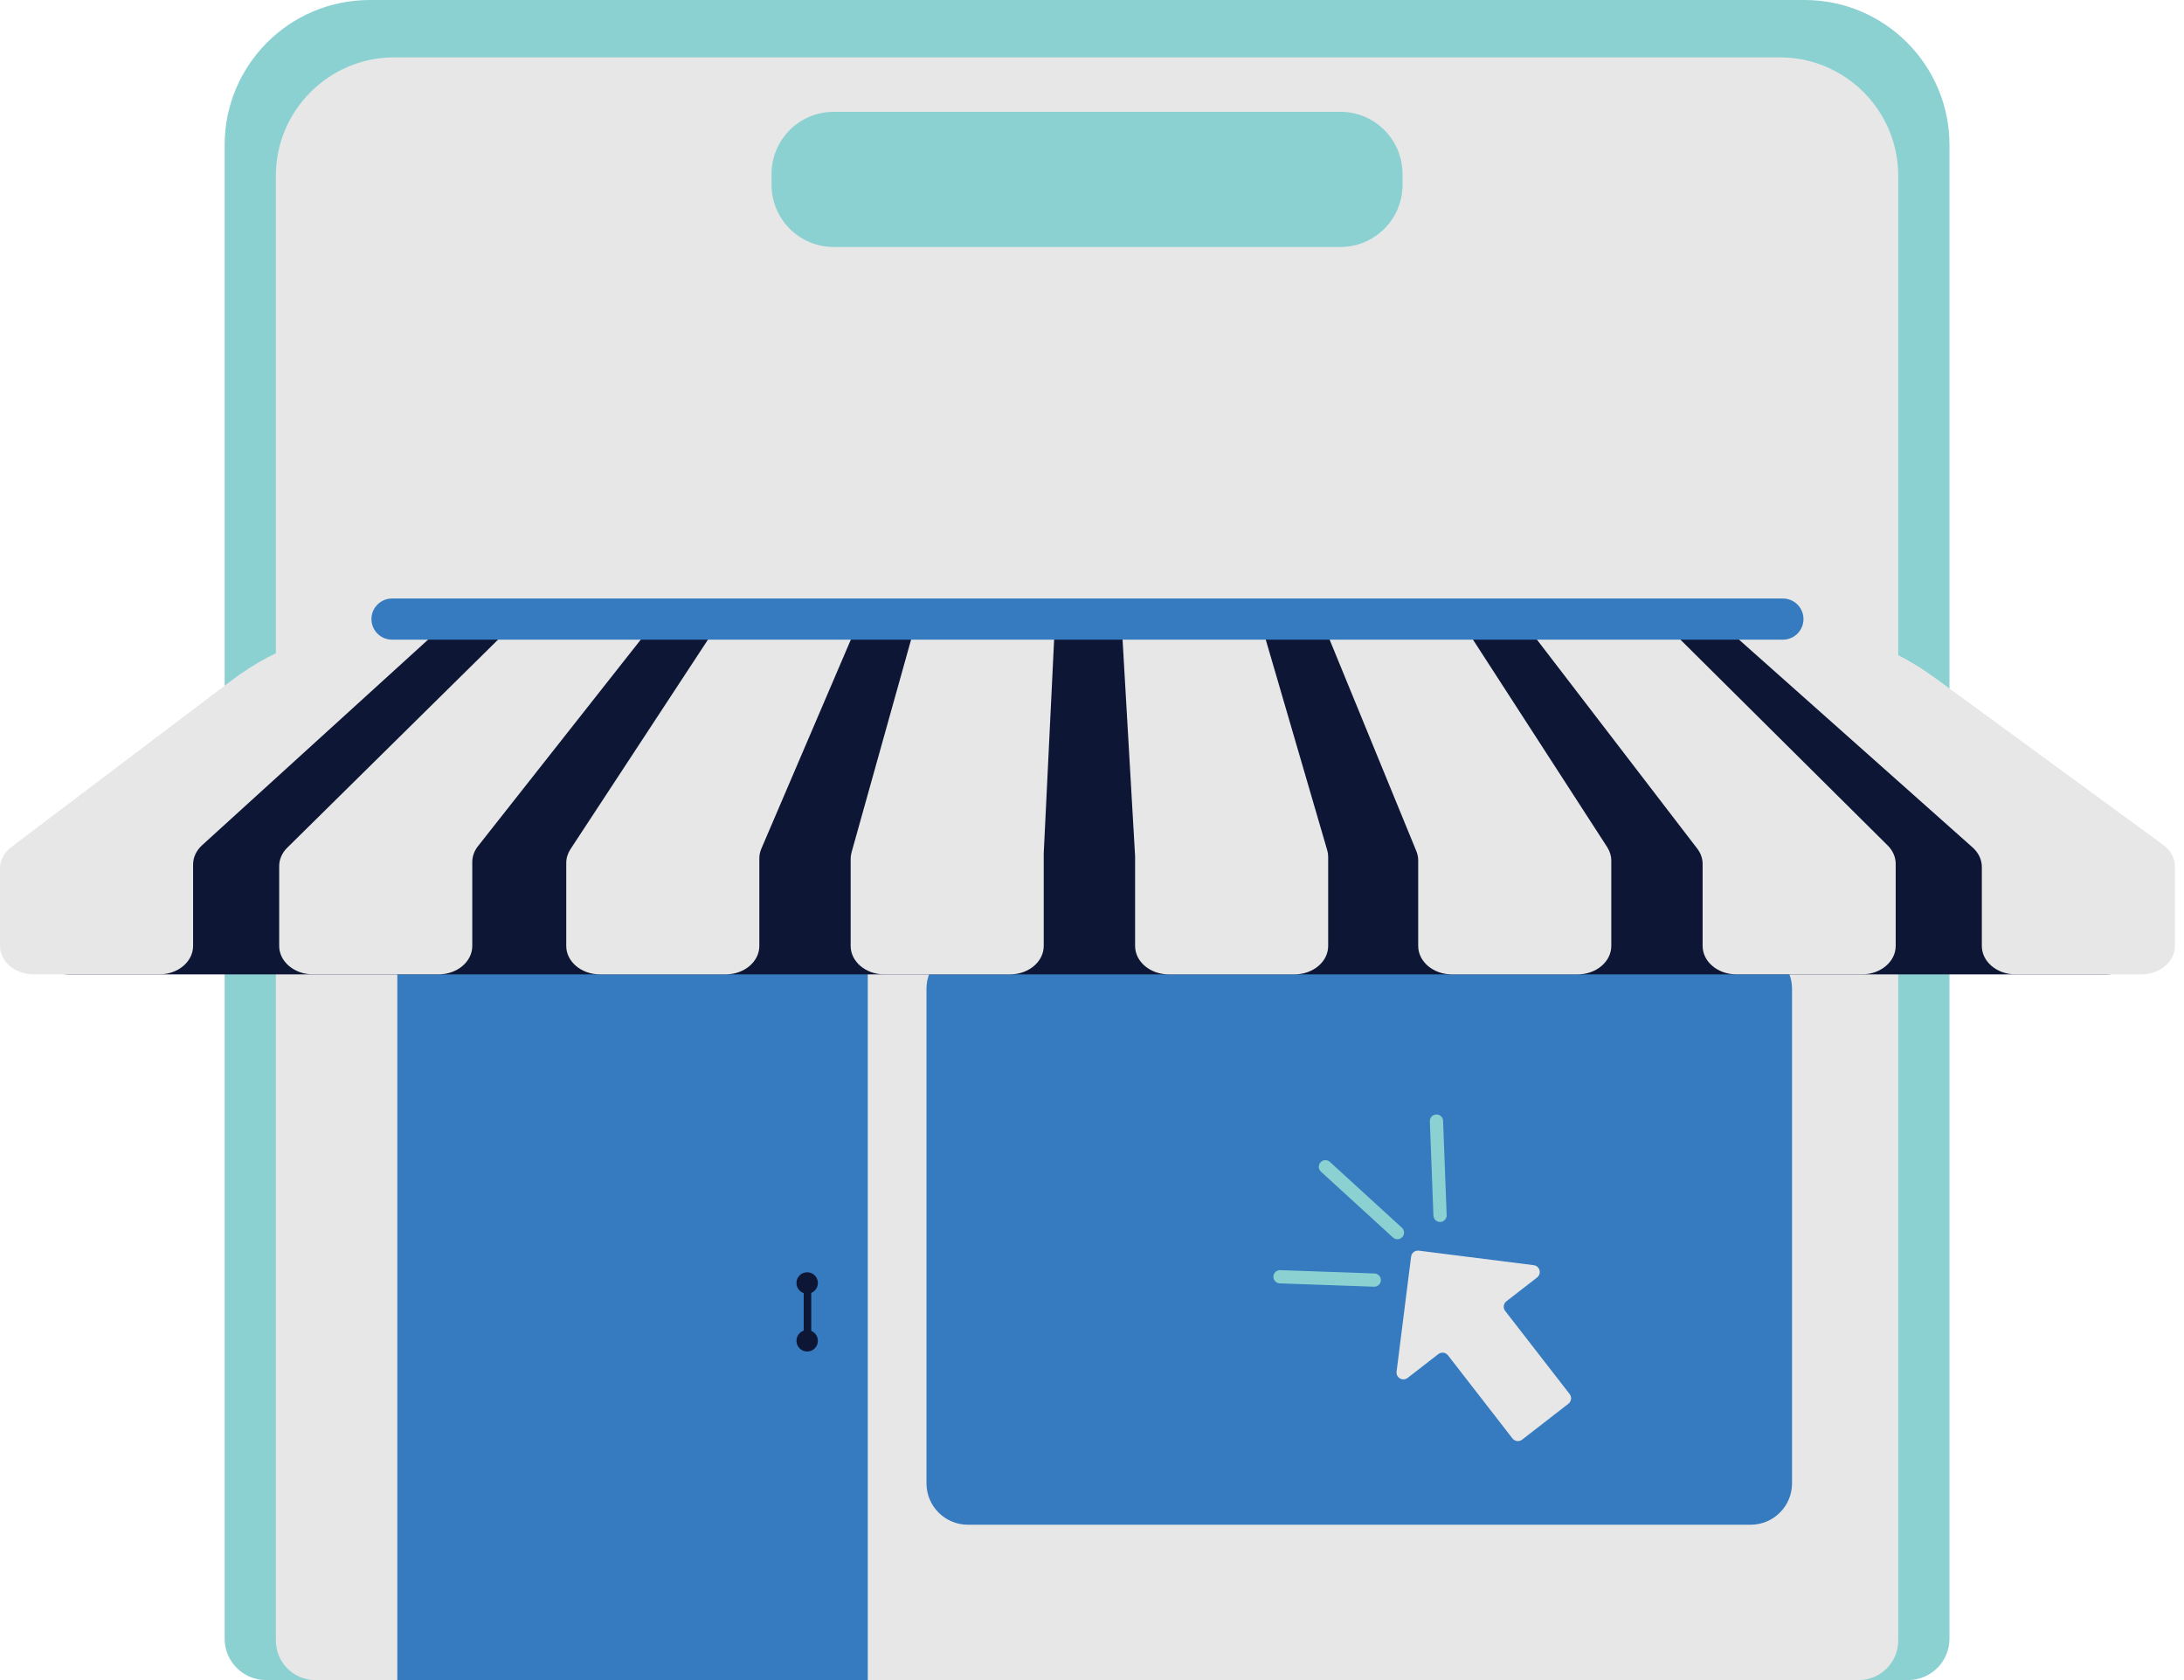
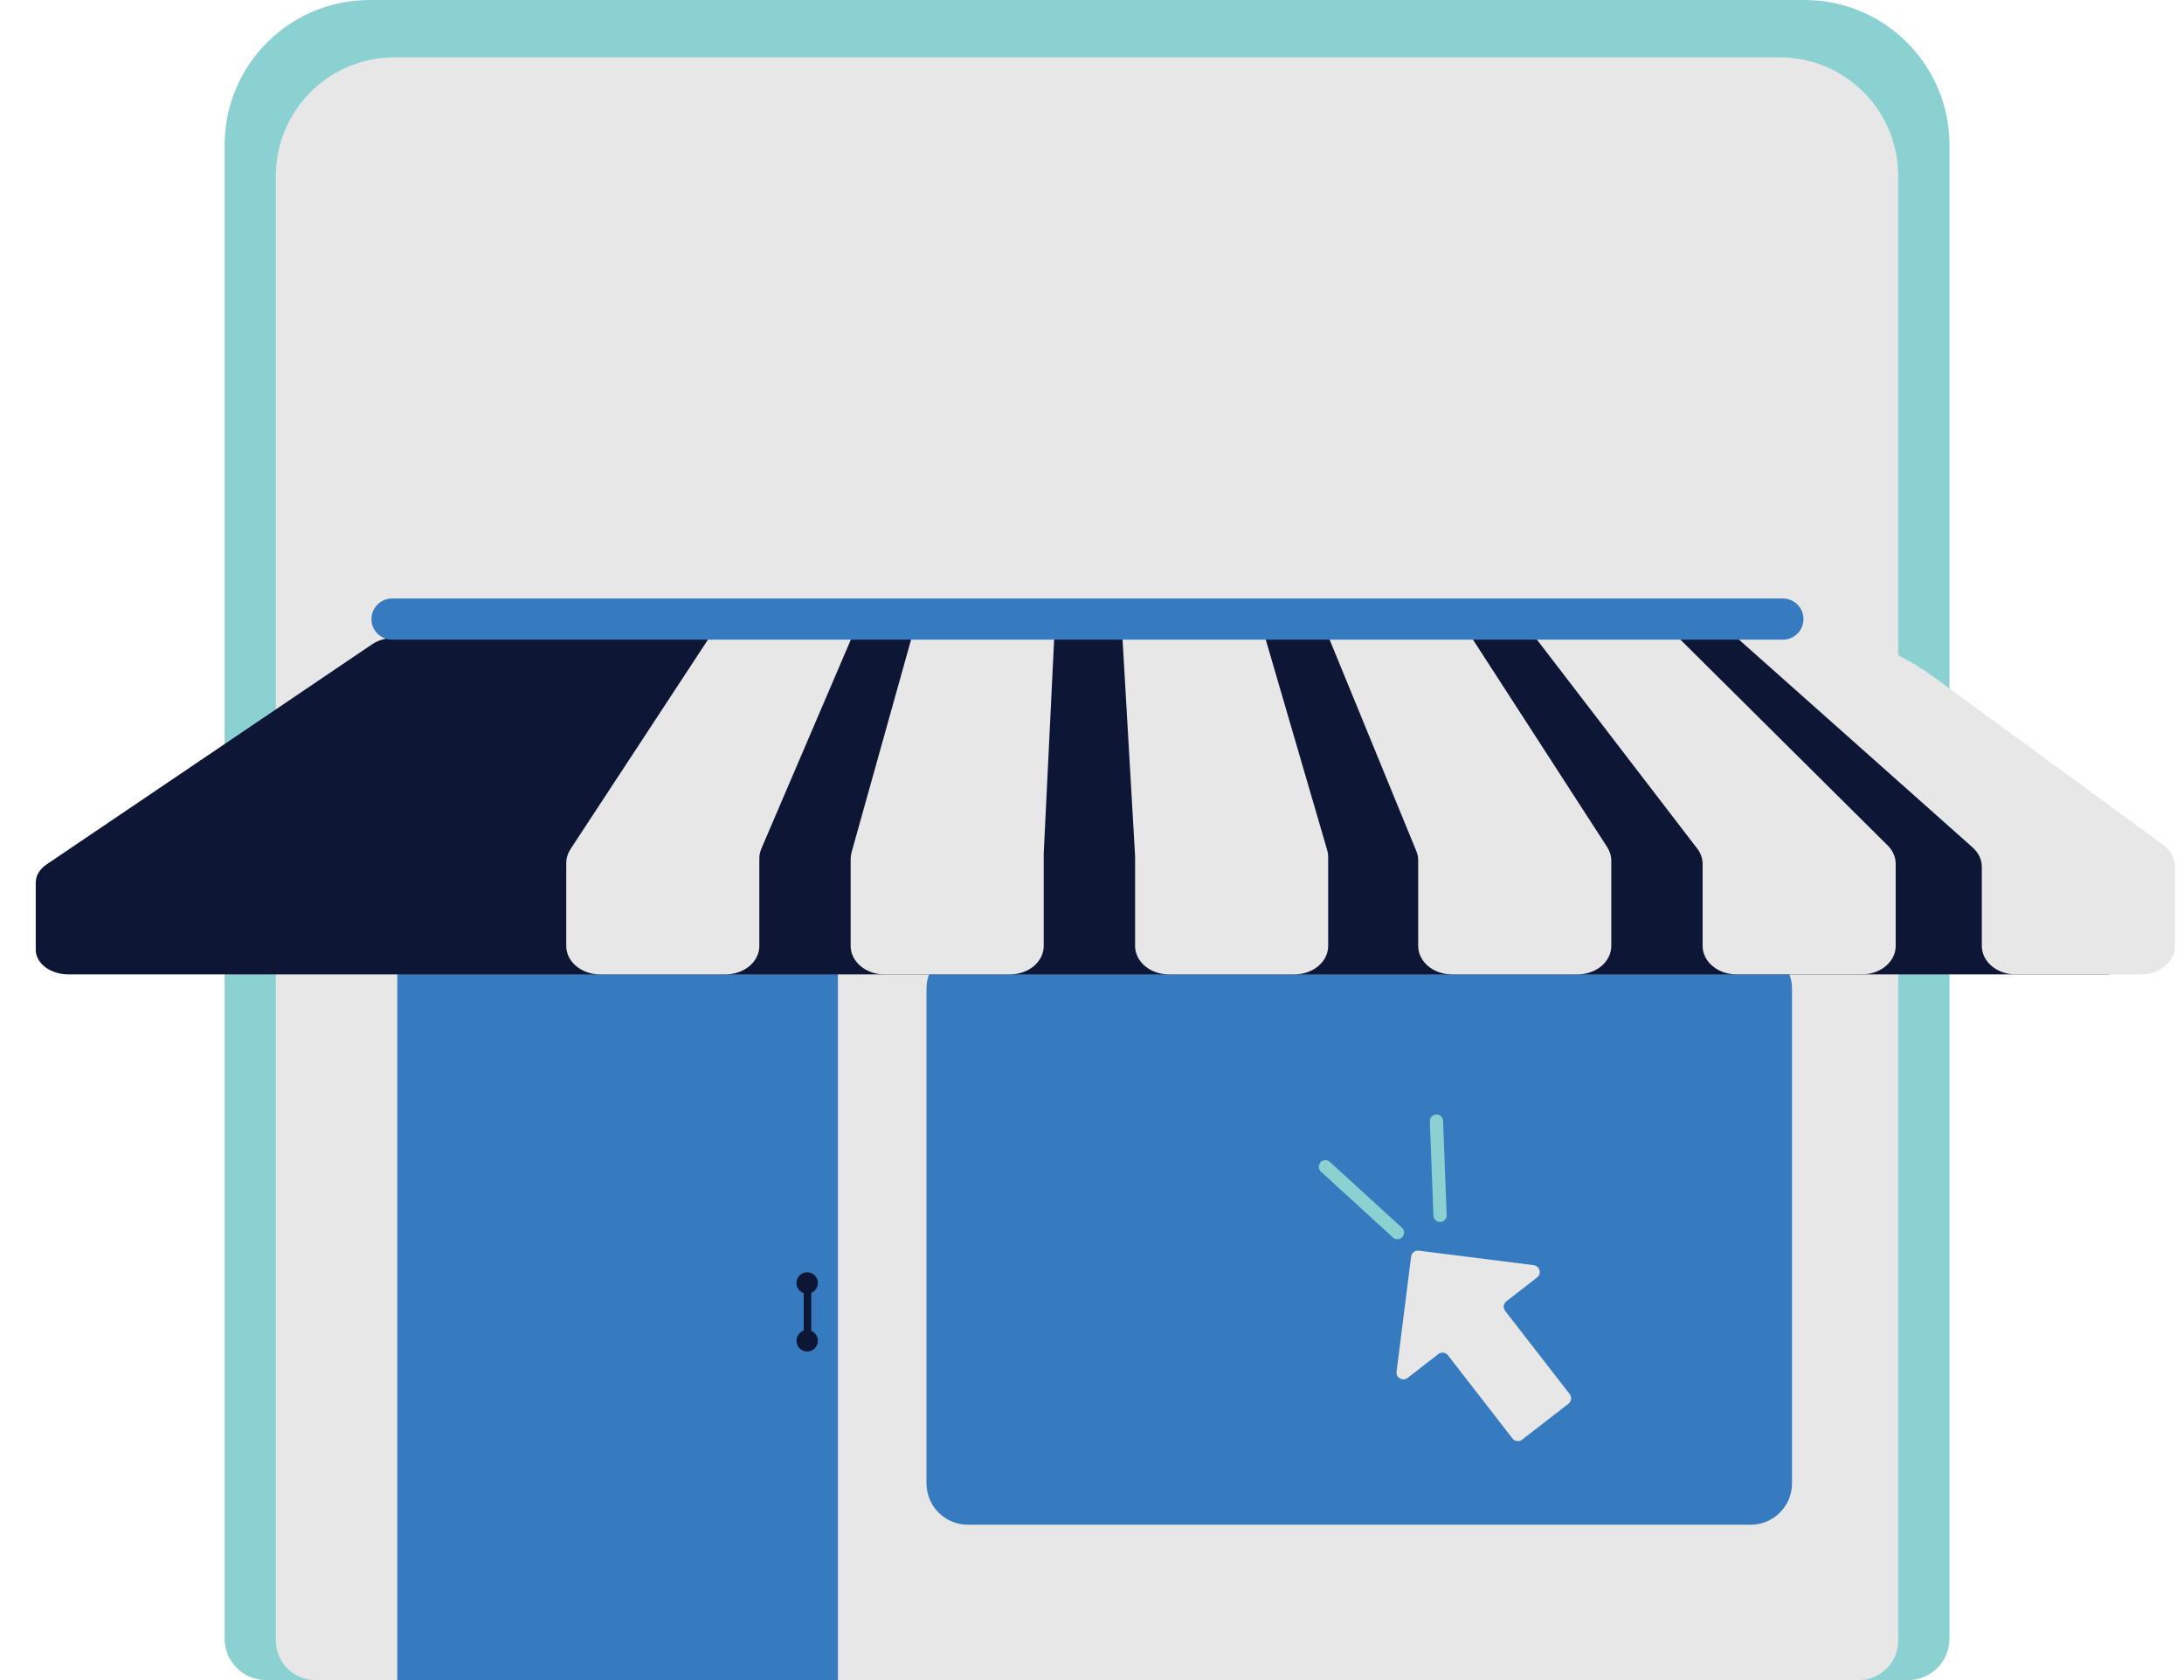
<svg xmlns="http://www.w3.org/2000/svg" width="156" height="120" viewBox="0 0 156 120" fill="none">
  <path d="M26.397 0H128.897C134.61 0 139.248 4.639 139.248 10.351V117.047C139.248 118.677 137.925 120 136.295 120H18.999C17.369 120 16.046 118.677 16.046 117.047V10.352C16.046 4.639 20.685 0.001 26.397 0.001V0Z" fill="#8BD1D2" />
  <path d="M28.166 4.097H127.126C131.797 4.097 135.588 7.888 135.588 12.559V117.179C135.588 118.736 134.324 120 132.767 120H22.524C20.968 120 19.704 118.736 19.704 117.179V12.559C19.704 7.888 23.495 4.097 28.166 4.097Z" fill="#E7E7E7" />
-   <path d="M30.508 63.884H59.852C61.028 63.884 61.983 64.837 61.983 66.014V120H28.379V66.014C28.379 64.839 29.333 63.884 30.51 63.884H30.508Z" fill="#367BBF" />
+   <path d="M30.508 63.884H59.852V120H28.379V66.014C28.379 64.839 29.333 63.884 30.51 63.884H30.508Z" fill="#367BBF" />
  <path d="M125.045 67.665H69.134C67.501 67.665 66.177 68.99 66.177 70.623V105.948C66.177 107.581 67.501 108.905 69.134 108.905H125.045C126.678 108.905 128.002 107.581 128.002 105.948V70.623C128.002 68.99 126.678 67.665 125.045 67.665Z" fill="#367BBF" />
  <path d="M28.14 45.565H126.601C127.162 45.565 127.704 45.718 128.129 45.995L151.995 61.604C152.504 61.938 152.798 62.421 152.798 62.929V67.841C152.798 68.81 151.755 69.596 150.469 69.596H4.882C3.596 69.596 2.553 68.81 2.553 67.841V63.047C2.553 62.549 2.834 62.074 3.326 61.742L26.584 46.016C27.011 45.726 27.565 45.567 28.14 45.567V45.565Z" fill="#0D1634" />
  <path d="M57.655 92.404C58.078 92.404 58.421 92.061 58.421 91.638C58.421 91.216 58.078 90.873 57.655 90.873C57.233 90.873 56.89 91.216 56.89 91.638C56.89 92.061 57.233 92.404 57.655 92.404Z" fill="#0D1634" />
  <path d="M57.655 96.532C58.078 96.532 58.421 96.189 58.421 95.767C58.421 95.344 58.078 95.001 57.655 95.001C57.233 95.001 56.89 95.344 56.89 95.767C56.89 96.189 57.233 96.532 57.655 96.532Z" fill="#0D1634" />
  <path d="M57.946 91.638H57.408V95.767H57.946V91.638Z" fill="#0D1634" />
-   <path d="M95.739 7.986H59.552C57.099 7.986 55.11 9.975 55.11 12.428V13.2C55.11 15.654 57.099 17.642 59.552 17.642H95.739C98.192 17.642 100.181 15.654 100.181 13.2V12.428C100.181 9.975 98.192 7.986 95.739 7.986Z" fill="#8BD1D2" />
-   <path d="M0.8 60.509C0.291 60.895 0 61.443 0 62.02V67.565C0 68.685 1.079 69.594 2.408 69.594H11.384C12.714 69.594 13.792 68.685 13.792 67.565V61.752C13.792 61.241 14.02 60.748 14.433 60.373L31.106 45.206C31.276 45.052 31.408 44.885 31.51 44.714H28.088C23.93 44.714 19.885 46.072 16.569 48.58L0.8 60.509Z" fill="#E7E7E7" />
-   <path d="M20.519 60.545C20.147 60.912 19.942 61.379 19.942 61.863V67.565C19.942 68.685 21.021 69.594 22.35 69.594H31.326C32.657 69.594 33.734 68.685 33.734 67.565V61.569C33.734 61.169 33.874 60.78 34.135 60.447L46.348 44.951C46.408 44.873 46.46 44.794 46.507 44.715H36.559L20.519 60.547V60.545Z" fill="#E7E7E7" />
  <path d="M40.747 60.656C40.55 60.956 40.446 61.295 40.446 61.638V67.566C40.446 68.687 41.525 69.596 42.854 69.596H51.83C53.161 69.596 54.238 68.687 54.238 67.566V61.313C54.238 61.079 54.287 60.846 54.38 60.624L61.19 44.715H51.206L40.745 60.657L40.747 60.656Z" fill="#E7E7E7" />
  <path d="M60.825 60.885C60.782 61.037 60.761 61.195 60.761 61.353V67.566C60.761 68.687 61.84 69.596 63.169 69.596H72.144C73.475 69.596 74.552 68.687 74.552 67.566V60.958L75.342 44.715H65.349L60.824 60.886L60.825 60.885Z" fill="#E7E7E7" />
  <path d="M81.078 61.115V67.566C81.078 68.687 82.157 69.596 83.486 69.596H92.462C93.792 69.596 94.87 68.687 94.87 67.566V61.204C94.87 61.041 94.847 60.879 94.8 60.722L90.128 44.715H80.127L81.076 61.115H81.078Z" fill="#E7E7E7" />
  <path d="M101.168 60.792C101.256 61.005 101.3 61.23 101.3 61.456V67.566C101.3 68.687 102.379 69.596 103.708 69.596H112.684C114.015 69.596 115.092 68.687 115.092 67.566V61.476C115.092 61.136 114.991 60.803 114.799 60.505L104.584 44.715H94.574L101.168 60.794V60.792Z" fill="#E7E7E7" />
  <path d="M109.2 44.929L121.23 60.611C121.482 60.939 121.616 61.322 121.616 61.713V67.565C121.616 68.685 122.694 69.594 124.024 69.594H132.999C134.33 69.594 135.407 68.685 135.407 67.565V61.702C135.407 61.221 135.205 60.755 134.835 60.388L119.051 44.714H109.057C109.098 44.786 109.143 44.859 109.198 44.929H109.2Z" fill="#E7E7E7" />
  <path d="M154.522 60.351L138.178 48.393C134.911 46.002 130.968 44.715 126.92 44.715H123.272C123.377 44.894 123.517 45.065 123.695 45.224L140.899 60.528C141.323 60.905 141.559 61.404 141.559 61.923V67.566C141.559 68.687 142.638 69.596 143.967 69.596H152.943C154.274 69.596 155.351 68.687 155.351 67.566V61.884C155.351 61.296 155.049 60.738 154.521 60.352L154.522 60.351Z" fill="#E7E7E7" />
  <path d="M127.35 42.749H28.002C27.19 42.749 26.532 43.407 26.532 44.219C26.532 45.031 27.19 45.689 28.002 45.689H127.35C128.162 45.689 128.82 45.031 128.82 44.219C128.82 43.407 128.162 42.749 127.35 42.749Z" fill="#367BBF" />
  <path d="M109.548 90.365L101.344 89.33C101.073 89.295 100.827 89.487 100.793 89.757L99.756 97.966C99.701 98.402 100.2 98.687 100.547 98.416L102.736 96.718C102.95 96.551 103.261 96.59 103.428 96.805L108.032 102.74C108.199 102.955 108.508 102.995 108.724 102.828L112.03 100.263C112.244 100.096 112.284 99.787 112.118 99.571L107.513 93.635C107.346 93.421 107.385 93.11 107.601 92.945L109.792 91.244C110.138 90.975 109.987 90.421 109.551 90.367L109.548 90.365Z" fill="#E7E7E7" />
-   <path d="M98.163 91.904C98.163 91.904 98.152 91.904 98.146 91.904L91.411 91.666C91.151 91.657 90.947 91.437 90.955 91.177C90.965 90.916 91.187 90.712 91.444 90.721L98.179 90.959C98.439 90.968 98.644 91.188 98.635 91.448C98.626 91.703 98.416 91.904 98.163 91.904Z" fill="#8BD1D2" />
  <path d="M102.86 87.28C102.606 87.28 102.398 87.08 102.388 86.825L102.132 80.092C102.122 79.832 102.326 79.612 102.586 79.602C102.852 79.59 103.067 79.794 103.077 80.056L103.333 86.789C103.343 87.05 103.139 87.27 102.878 87.28C102.872 87.28 102.865 87.28 102.86 87.28Z" fill="#8BD1D2" />
  <path d="M99.817 88.513C99.704 88.513 99.59 88.472 99.498 88.389L94.354 83.687C94.162 83.511 94.149 83.212 94.324 83.019C94.5 82.826 94.799 82.814 94.992 82.989L100.135 87.691C100.328 87.867 100.341 88.166 100.166 88.359C100.072 88.461 99.944 88.513 99.816 88.513H99.817Z" fill="#8BD1D2" />
</svg>